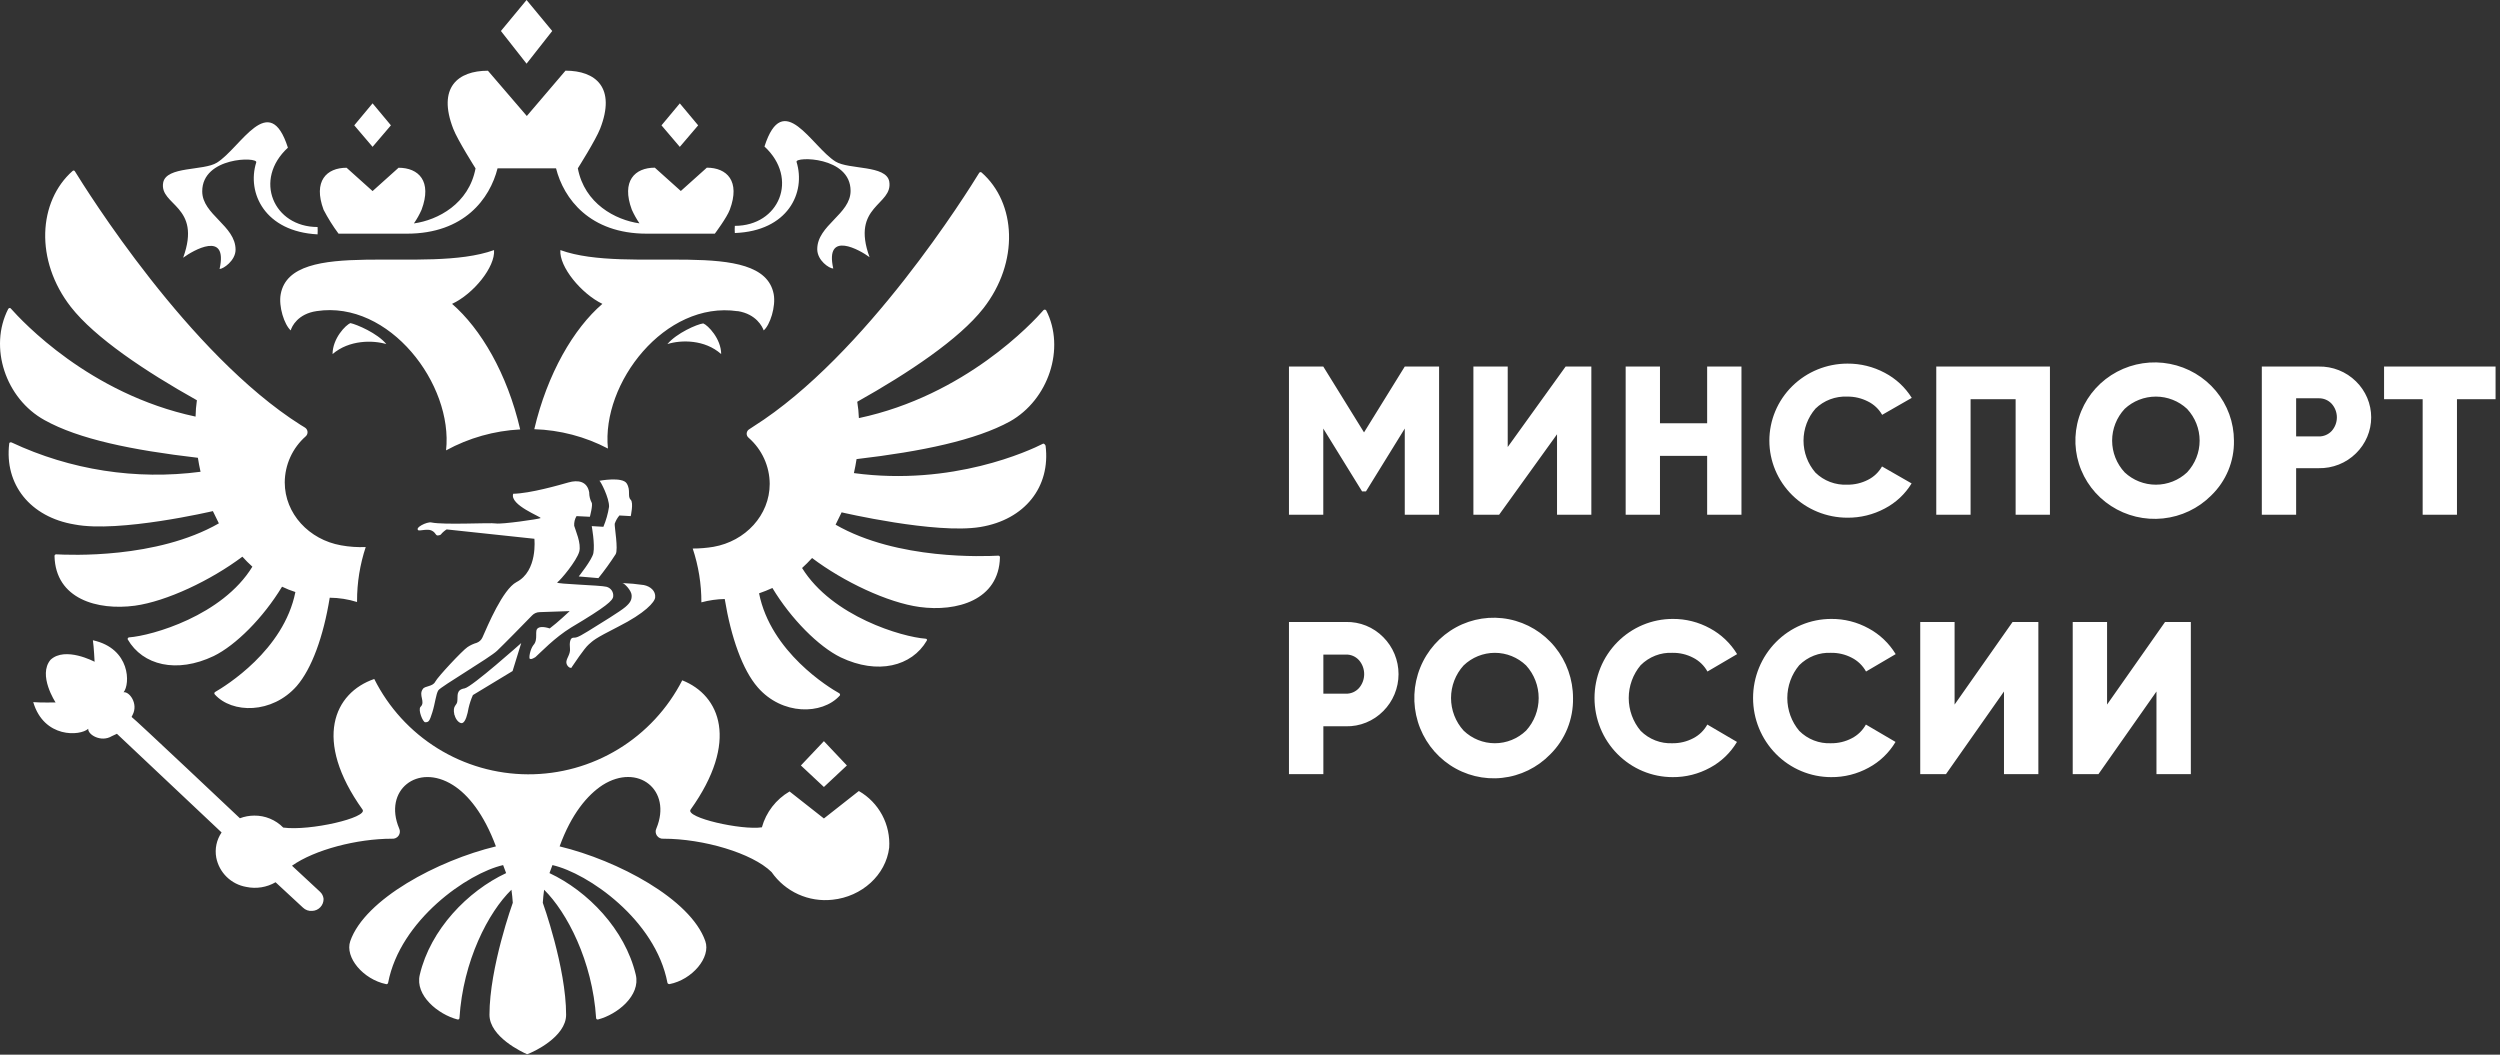
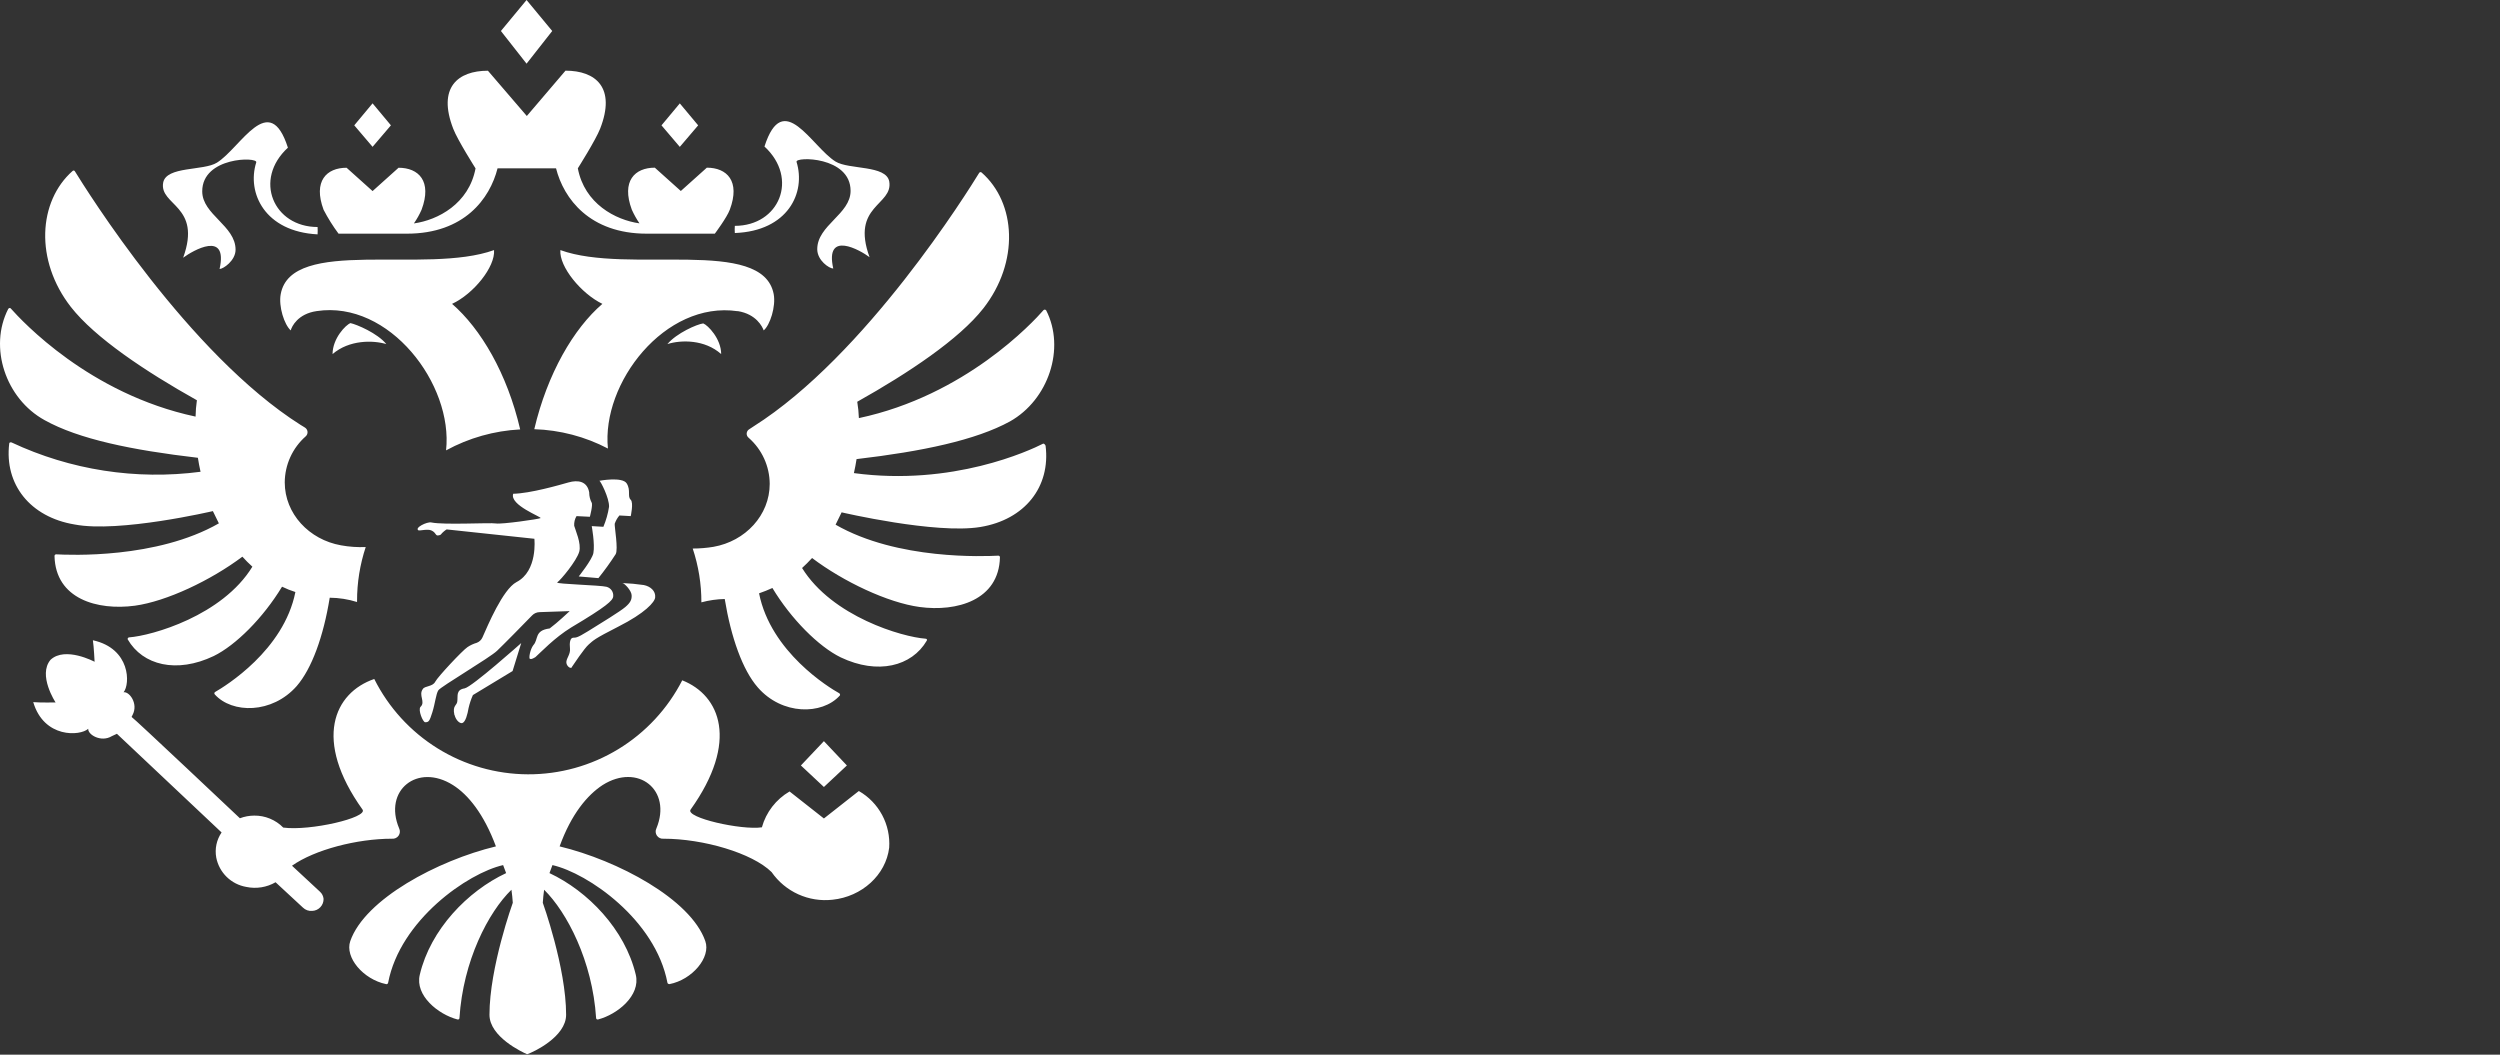
<svg xmlns="http://www.w3.org/2000/svg" width="128" height="54" viewBox="0 0 128 54" fill="none">
  <rect x="0" y="0" width="128" height="54" fill="#333333" stroke="none" />
-   <path d="M73.681 18.767V26.353H71.924V21.942L69.937 25.161H69.739L67.752 21.942V26.353H65.995V18.767H67.752L69.838 22.139L71.924 18.767H73.681ZM79.72 26.353V22.235L76.756 26.353H75.438V18.767H77.195V22.887L80.16 18.767H81.477V26.353H79.72ZM87.406 18.767H89.163V26.353H87.406V23.34H84.991V26.353H83.234V18.767H84.991V21.671H87.406V18.767ZM94.588 26.506C93.528 26.506 92.511 26.091 91.761 25.351C91.012 24.611 90.591 23.608 90.591 22.562C90.591 21.516 91.012 20.512 91.761 19.773C92.511 19.033 93.528 18.617 94.588 18.617C95.254 18.612 95.912 18.774 96.498 19.087C97.067 19.385 97.545 19.829 97.882 20.371L96.366 21.24C96.198 20.943 95.943 20.703 95.634 20.552C95.309 20.386 94.947 20.301 94.58 20.306C94.28 20.292 93.98 20.34 93.7 20.446C93.419 20.553 93.164 20.715 92.95 20.924C92.556 21.381 92.34 21.961 92.34 22.561C92.34 23.161 92.556 23.741 92.95 24.198C93.163 24.407 93.419 24.57 93.699 24.676C93.98 24.782 94.28 24.83 94.58 24.816C94.949 24.82 95.313 24.735 95.64 24.567C95.944 24.415 96.194 24.176 96.359 23.882L97.874 24.751C97.543 25.294 97.069 25.738 96.502 26.035C95.912 26.35 95.251 26.513 94.58 26.506M104.957 18.767V26.353H103.2V20.438H100.894V26.353H99.137V18.767H104.957ZM113.214 25.369C112.554 26.031 111.683 26.446 110.747 26.544C109.812 26.642 108.871 26.417 108.086 25.906C107.3 25.396 106.719 24.632 106.441 23.745C106.163 22.858 106.206 21.903 106.562 21.044C106.918 20.185 107.565 19.474 108.393 19.034C109.221 18.594 110.178 18.451 111.101 18.63C112.024 18.809 112.855 19.299 113.453 20.015C114.051 20.732 114.377 21.632 114.378 22.56C114.388 23.082 114.29 23.6 114.09 24.083C113.89 24.566 113.592 25.004 113.214 25.369ZM108.783 24.186C109.214 24.59 109.786 24.816 110.381 24.816C110.976 24.816 111.548 24.59 111.978 24.186C112.392 23.742 112.621 23.162 112.621 22.56C112.621 21.958 112.392 21.378 111.978 20.934C111.547 20.531 110.975 20.306 110.381 20.306C109.786 20.306 109.215 20.531 108.783 20.934C108.37 21.378 108.141 21.958 108.141 22.56C108.141 23.162 108.37 23.742 108.783 24.186ZM118.715 18.767C119.069 18.76 119.42 18.823 119.749 18.954C120.077 19.084 120.375 19.279 120.625 19.526C120.872 19.767 121.068 20.054 121.202 20.37C121.336 20.686 121.405 21.026 121.405 21.369C121.405 21.712 121.336 22.051 121.202 22.367C121.068 22.684 120.872 22.971 120.625 23.212C120.375 23.459 120.077 23.654 119.749 23.784C119.42 23.914 119.069 23.978 118.715 23.971H117.562V26.353H115.805V18.767H118.715ZM118.715 22.345C118.84 22.349 118.965 22.325 119.081 22.276C119.196 22.228 119.3 22.155 119.385 22.063C119.554 21.871 119.648 21.625 119.648 21.37C119.648 21.115 119.554 20.868 119.385 20.676C119.3 20.584 119.197 20.511 119.081 20.462C118.966 20.413 118.841 20.389 118.715 20.392H117.562V22.345H118.715ZM127.773 18.767V20.438H125.797V26.353H124.04V20.438H122.064V18.767H127.773Z" fill="white" />
-   <path d="M68.911 31.845C69.265 31.837 69.618 31.902 69.946 32.035C70.275 32.169 70.574 32.369 70.824 32.623C71.072 32.871 71.268 33.165 71.402 33.49C71.536 33.815 71.605 34.163 71.605 34.515C71.605 34.867 71.536 35.215 71.402 35.54C71.268 35.865 71.072 36.159 70.824 36.407C70.574 36.661 70.275 36.861 69.946 36.995C69.618 37.129 69.265 37.194 68.911 37.186H67.756V39.634H65.995V31.845H68.911ZM68.911 35.517C69.037 35.52 69.162 35.496 69.278 35.446C69.393 35.396 69.497 35.322 69.582 35.227C69.752 35.03 69.846 34.777 69.846 34.515C69.846 34.253 69.752 34 69.582 33.803C69.497 33.709 69.393 33.634 69.278 33.584C69.162 33.534 69.037 33.51 68.911 33.514H67.756V35.517H68.911ZM79.374 38.621C78.713 39.3 77.841 39.727 76.904 39.827C75.968 39.928 75.027 39.696 74.24 39.172C73.454 38.648 72.872 37.863 72.594 36.953C72.316 36.043 72.359 35.063 72.716 34.181C73.072 33.3 73.721 32.571 74.549 32.119C75.378 31.667 76.337 31.521 77.26 31.705C78.184 31.889 79.016 32.391 79.614 33.127C80.212 33.863 80.539 34.786 80.539 35.739C80.549 36.275 80.451 36.806 80.251 37.302C80.05 37.798 79.752 38.246 79.374 38.621ZM74.937 37.408C75.369 37.823 75.941 38.054 76.537 38.054C77.132 38.054 77.704 37.823 78.136 37.408C78.55 36.953 78.78 36.357 78.78 35.739C78.78 35.121 78.55 34.525 78.136 34.07C77.704 33.656 77.132 33.425 76.537 33.425C75.941 33.425 75.369 33.656 74.937 34.07C74.523 34.525 74.293 35.121 74.293 35.739C74.293 36.357 74.523 36.953 74.937 37.408ZM85.641 39.789C85.115 39.789 84.595 39.685 84.109 39.481C83.624 39.278 83.183 38.979 82.811 38.603C82.439 38.227 82.144 37.781 81.943 37.289C81.742 36.798 81.639 36.271 81.639 35.739C81.639 35.207 81.742 34.681 81.943 34.189C82.144 33.698 82.439 33.251 82.811 32.875C83.183 32.499 83.624 32.201 84.109 31.997C84.595 31.794 85.115 31.689 85.641 31.689C86.309 31.683 86.968 31.85 87.555 32.173C88.124 32.48 88.603 32.935 88.94 33.491L87.422 34.382C87.253 34.078 86.998 33.831 86.689 33.675C86.363 33.505 86.001 33.419 85.634 33.425C85.333 33.41 85.033 33.459 84.752 33.568C84.471 33.678 84.215 33.845 84.001 34.059C83.607 34.528 83.391 35.124 83.391 35.739C83.391 36.355 83.607 36.95 84.001 37.419C84.215 37.634 84.471 37.801 84.752 37.91C85.033 38.019 85.333 38.068 85.634 38.054C86.003 38.058 86.368 37.97 86.695 37.798C86.999 37.642 87.249 37.398 87.415 37.097L88.933 37.987C88.601 38.544 88.126 39 87.558 39.305C86.968 39.629 86.305 39.796 85.634 39.789M93.76 39.789C92.698 39.789 91.68 39.363 90.93 38.603C90.179 37.843 89.757 36.813 89.757 35.739C89.757 34.665 90.179 33.635 90.93 32.875C91.68 32.115 92.698 31.689 93.76 31.689C94.428 31.683 95.086 31.85 95.673 32.173C96.243 32.48 96.721 32.935 97.059 33.491L95.541 34.382C95.372 34.078 95.117 33.831 94.808 33.675C94.482 33.505 94.119 33.419 93.752 33.425C93.452 33.41 93.151 33.459 92.87 33.568C92.589 33.678 92.334 33.845 92.12 34.059C91.726 34.528 91.51 35.124 91.51 35.739C91.51 36.355 91.726 36.95 92.12 37.419C92.334 37.634 92.589 37.801 92.87 37.91C93.151 38.019 93.452 38.068 93.752 38.054C94.122 38.058 94.486 37.97 94.814 37.798C95.117 37.642 95.368 37.398 95.534 37.097L97.051 37.987C96.72 38.544 96.245 39 95.677 39.305C95.086 39.629 94.424 39.796 93.752 39.789M102.604 39.634V35.405L99.635 39.634H98.316V31.845H100.075V36.073L103.044 31.845H104.364V39.634H102.604ZM110.411 39.634V35.405L107.442 39.634H106.123V31.845H107.882V36.073L110.851 31.845H112.171V39.634H110.411Z" fill="white" />
-   <path d="M23.275 36.611C23.343 36.885 23.546 37.054 23.668 37.021C23.838 36.969 23.939 36.56 23.991 36.253C24.043 36.025 24.117 35.801 24.213 35.587L26.244 34.358L26.687 32.924C26.687 32.924 24.161 35.177 23.787 35.245C23.343 35.313 23.445 35.638 23.42 35.844C23.42 36.167 23.148 36.064 23.267 36.611M22.84 23.058C24.008 22.421 25.305 22.055 26.633 21.986C25.967 19.117 24.614 16.831 23.146 15.558C24.247 15.046 25.363 13.663 25.295 12.804C21.808 14.067 14.918 12.104 14.373 15.057C14.254 15.689 14.557 16.627 14.886 16.917C14.937 16.713 15.253 16.065 16.216 15.928C19.936 15.364 23.214 19.683 22.838 23.062M30.893 26.972L30.297 26.937C30.297 26.937 30.467 27.855 30.381 28.32C30.313 28.662 29.631 29.514 29.631 29.514L30.638 29.6C30.955 29.206 31.251 28.796 31.524 28.371C31.662 28.114 31.457 26.972 31.473 26.818C31.525 26.662 31.607 26.517 31.714 26.392L32.294 26.425C32.294 26.425 32.446 25.741 32.294 25.589C32.11 25.418 32.31 25.11 32.088 24.752C31.866 24.393 30.689 24.616 30.689 24.616C30.741 24.616 31.201 25.503 31.183 25.947C31.129 26.299 31.031 26.643 30.893 26.972ZM34.171 17.617C34.87 17.395 36.082 17.378 36.924 18.129C36.924 17.345 36.241 16.646 36.006 16.559C35.698 16.594 34.641 17.055 34.171 17.617ZM27.138 33.73C27.208 33.782 27.378 33.662 27.412 33.646C27.701 33.389 28.384 32.656 29.247 32.125C31.055 31.051 31.38 30.744 31.396 30.538C31.408 30.429 31.381 30.318 31.318 30.227C31.255 30.137 31.162 30.072 31.055 30.044C30.732 29.958 28.461 29.907 28.529 29.822C28.735 29.668 29.518 28.72 29.656 28.252C29.776 27.824 29.451 27.124 29.399 26.921C29.387 26.747 29.428 26.573 29.518 26.425L30.201 26.459C30.201 26.459 30.372 25.828 30.288 25.725C30.212 25.577 30.172 25.414 30.168 25.247V25.213C30.065 24.632 29.588 24.564 29.109 24.7C28.63 24.836 27.147 25.264 26.277 25.281C26.072 25.861 27.762 26.476 27.676 26.527C27.59 26.579 25.679 26.853 25.389 26.801C25.099 26.75 22.744 26.886 22.085 26.75C21.863 26.698 21.181 27.04 21.438 27.159C21.489 27.176 21.915 27.073 22.085 27.159C22.324 27.262 22.291 27.433 22.427 27.415C22.563 27.396 22.564 27.381 22.632 27.295C22.695 27.232 22.763 27.175 22.836 27.124C22.843 27.118 22.851 27.113 22.86 27.111C22.869 27.108 22.878 27.107 22.887 27.108L27.36 27.585C27.36 27.585 27.544 29.238 26.442 29.804C25.741 30.18 24.974 32.024 24.701 32.637C24.673 32.7 24.633 32.757 24.583 32.803C24.534 32.85 24.475 32.887 24.411 32.911C24.241 32.96 24.08 33.035 23.934 33.133C23.677 33.304 22.414 34.652 22.282 34.907C22.15 35.163 21.751 35.113 21.651 35.275C21.41 35.598 21.803 35.939 21.529 36.193C21.393 36.347 21.651 36.979 21.77 36.979C21.953 36.979 21.992 36.927 22.137 36.466C22.282 36.005 22.32 35.528 22.445 35.341C22.57 35.153 25.09 33.668 25.448 33.321C25.738 33.047 26.83 31.938 27.241 31.512C27.291 31.459 27.352 31.416 27.419 31.387C27.486 31.358 27.559 31.342 27.632 31.341L29.168 31.289C29.168 31.289 28.537 31.886 28.144 32.176C27.837 32.075 27.632 32.092 27.547 32.16C27.342 32.279 27.582 32.74 27.309 33.03C27.138 33.253 27.07 33.695 27.125 33.73M37.77 15.928C38.726 16.082 39.033 16.73 39.101 16.917C39.426 16.646 39.732 15.689 39.613 15.057C39.049 12.104 32.156 14.067 28.691 12.804C28.623 13.658 29.766 15.04 30.842 15.558C29.373 16.82 28.025 19.125 27.355 21.975C28.67 22.016 29.96 22.355 31.126 22.965C30.785 19.621 34.044 15.388 37.765 15.933M40.785 8.286C40.699 8.014 43.55 7.996 43.55 9.772C43.55 10.967 41.843 11.529 41.843 12.758C41.843 13.338 42.458 13.749 42.663 13.749C42.219 11.768 44.045 12.809 44.522 13.169C43.55 10.506 45.735 10.523 45.53 9.294C45.376 8.44 43.465 8.696 42.777 8.27C41.547 7.502 40.097 4.514 39.141 7.502C40.916 9.14 39.892 11.564 37.623 11.564C37.614 11.686 37.614 11.809 37.623 11.931C40.336 11.83 41.276 9.867 40.78 8.279M35.746 6.418L34.806 5.293L33.868 6.418L34.806 7.52L35.746 6.418ZM17.027 18.129C17.881 17.395 19.092 17.413 19.78 17.617C19.32 17.055 18.262 16.611 17.945 16.543C17.706 16.627 17.027 17.327 17.027 18.129ZM43.361 39.192L42.184 37.947L41.006 39.192L42.184 40.294L43.361 39.192ZM43.942 40.523L42.184 41.906L40.426 40.523C39.732 40.926 39.223 41.586 39.009 42.359C37.952 42.514 35.083 41.864 35.357 41.454C37.849 37.965 36.876 35.6 34.931 34.832C34.186 36.287 33.053 37.507 31.658 38.356C30.262 39.206 28.659 39.652 27.026 39.645C25.392 39.638 23.792 39.178 22.404 38.316C21.016 37.455 19.894 36.225 19.162 34.764C17.114 35.464 16.003 37.871 18.564 41.454C18.837 41.864 15.884 42.556 14.502 42.372C14.309 42.175 14.077 42.019 13.822 41.914C13.567 41.808 13.293 41.756 13.017 41.759C12.766 41.76 12.518 41.806 12.283 41.895C12.283 41.895 6.839 36.753 6.737 36.707L6.788 36.604C7.095 36.024 6.617 35.392 6.327 35.444C6.669 35.034 6.694 33.207 4.756 32.781C4.808 33.139 4.843 33.883 4.843 33.883C4.843 33.883 3.341 33.08 2.589 33.78C1.924 34.566 2.846 35.965 2.846 35.965C2.846 35.965 2.077 35.981 1.702 35.949C2.253 37.809 4.109 37.689 4.518 37.313C4.485 37.603 5.167 38.031 5.729 37.689L5.986 37.57L11.345 42.622C11.088 42.998 10.99 43.46 11.072 43.908C11.145 44.284 11.332 44.63 11.606 44.898C11.88 45.166 12.23 45.345 12.608 45.41C13.121 45.519 13.655 45.434 14.109 45.171L15.509 46.468C15.572 46.529 15.647 46.577 15.729 46.606C15.812 46.636 15.899 46.647 15.987 46.638C16.145 46.632 16.294 46.564 16.402 46.449C16.511 46.334 16.57 46.181 16.567 46.023C16.554 45.882 16.488 45.751 16.383 45.656L14.95 44.325C16.11 43.505 18.277 42.942 20.069 42.942C20.134 42.949 20.2 42.938 20.26 42.91C20.32 42.883 20.371 42.84 20.408 42.786C20.446 42.732 20.468 42.669 20.473 42.603C20.478 42.537 20.465 42.472 20.436 42.413C19.615 40.468 21.373 39.05 23.189 40.194C23.974 40.688 24.776 41.68 25.391 43.335C22.421 44.051 18.685 46.032 17.934 48.183C17.644 49.019 18.598 50.144 19.769 50.387C19.821 50.403 19.856 50.368 19.872 50.317C20.487 47.109 23.95 44.703 25.76 44.293C25.844 44.532 25.828 44.462 25.914 44.703C23.95 45.621 22.04 47.586 21.493 49.907C21.238 50.967 22.432 51.938 23.422 52.196C23.433 52.2 23.445 52.201 23.457 52.199C23.469 52.198 23.48 52.194 23.49 52.187C23.5 52.181 23.508 52.172 23.514 52.161C23.52 52.151 23.524 52.139 23.524 52.128C23.708 49.189 25.009 46.699 26.186 45.555C26.221 45.777 26.237 45.999 26.255 46.222C26.255 46.222 25.061 49.527 25.061 51.957C25.061 53.083 26.733 53.868 26.988 53.977C27.296 53.876 28.985 53.09 28.985 51.957C28.985 49.533 27.791 46.222 27.791 46.222C27.808 45.999 27.825 45.777 27.859 45.555C29.019 46.699 30.333 49.191 30.521 52.128C30.521 52.139 30.525 52.151 30.531 52.161C30.537 52.172 30.545 52.181 30.555 52.187C30.565 52.194 30.576 52.198 30.588 52.199C30.6 52.201 30.612 52.2 30.623 52.196C31.613 51.938 32.807 50.967 32.552 49.907C32.002 47.586 30.095 45.623 28.133 44.703C28.217 44.462 28.201 44.532 28.285 44.293C30.095 44.703 33.56 47.092 34.173 50.317C34.173 50.352 34.224 50.387 34.276 50.387C35.436 50.164 36.408 49.02 36.111 48.183C35.36 46.032 31.622 44.051 28.652 43.335C29.251 41.682 30.069 40.707 30.855 40.194C32.664 39.05 34.421 40.45 33.608 42.413C33.578 42.472 33.565 42.537 33.57 42.603C33.575 42.669 33.597 42.732 33.635 42.786C33.672 42.84 33.724 42.883 33.783 42.91C33.843 42.938 33.909 42.949 33.975 42.942C36.006 42.942 38.515 43.676 39.505 44.65C39.849 45.145 40.32 45.538 40.87 45.788C41.419 46.037 42.025 46.133 42.624 46.066C44.126 45.911 45.355 44.802 45.526 43.403C45.565 42.822 45.44 42.242 45.166 41.729C44.891 41.216 44.478 40.79 43.974 40.501M10.897 26.164C11 26.386 11.103 26.59 11.206 26.796C8.014 28.621 3.543 28.417 2.877 28.382C2.866 28.382 2.854 28.384 2.843 28.388C2.833 28.392 2.823 28.398 2.815 28.406C2.807 28.415 2.8 28.424 2.796 28.435C2.792 28.446 2.79 28.457 2.791 28.469C2.842 30.672 4.993 31.267 6.904 31.012C8.526 30.79 10.796 29.714 12.41 28.502C12.571 28.681 12.742 28.853 12.922 29.014C11.386 31.523 7.783 32.547 6.606 32.634C6.595 32.635 6.584 32.639 6.574 32.645C6.564 32.65 6.555 32.659 6.549 32.668C6.542 32.678 6.538 32.689 6.536 32.7C6.534 32.712 6.535 32.724 6.538 32.735C7.306 34.066 9.047 34.494 10.943 33.589C12.07 33.038 13.469 31.642 14.441 30.039C14.662 30.147 14.89 30.238 15.124 30.312C14.528 33.298 11.54 35.126 11.011 35.432C11.002 35.439 10.993 35.447 10.987 35.456C10.981 35.466 10.977 35.477 10.975 35.488C10.974 35.5 10.975 35.511 10.978 35.522C10.981 35.533 10.987 35.543 10.995 35.552C11.881 36.542 13.931 36.558 15.192 35.126C15.961 34.237 16.558 32.599 16.882 30.603C17.357 30.607 17.828 30.681 18.281 30.823V30.771C18.28 29.832 18.43 28.899 18.725 28.008C18.302 28.026 17.879 27.997 17.462 27.921C15.823 27.631 14.579 26.3 14.579 24.697C14.582 24.25 14.679 23.809 14.864 23.403C15.049 22.997 15.318 22.635 15.653 22.34C15.685 22.312 15.71 22.276 15.726 22.236C15.742 22.196 15.749 22.153 15.746 22.11C15.742 22.067 15.729 22.025 15.707 21.988C15.686 21.951 15.656 21.92 15.62 21.896C15.533 21.846 15.466 21.795 15.398 21.76C9.646 18.124 4.406 9.693 3.835 8.771C3.83 8.76 3.822 8.751 3.812 8.744C3.803 8.738 3.791 8.733 3.78 8.731C3.768 8.73 3.756 8.731 3.745 8.735C3.734 8.739 3.724 8.746 3.716 8.754C1.958 10.308 1.768 13.329 3.63 15.718C4.859 17.288 7.436 19.013 10.081 20.493C10.041 20.77 10.018 21.05 10.013 21.33C4.567 20.17 1.121 16.431 0.557 15.799C0.524 15.749 0.454 15.766 0.421 15.817C-0.586 17.78 0.284 20.409 2.281 21.51C4.022 22.482 6.753 23.046 10.132 23.439C10.167 23.677 10.216 23.916 10.268 24.155C6.965 24.588 3.608 24.067 0.592 22.653C0.541 22.636 0.473 22.653 0.473 22.704C0.216 24.803 1.548 26.476 3.817 26.853C6.087 27.295 10.899 26.169 10.899 26.169M53.396 22.721C52.73 23.062 48.771 24.906 43.72 24.223C43.772 23.984 43.821 23.745 43.856 23.506C47.218 23.113 49.966 22.533 51.708 21.578C53.686 20.467 54.556 17.839 53.567 15.895C53.56 15.883 53.55 15.874 53.539 15.867C53.528 15.86 53.516 15.856 53.503 15.854C53.49 15.852 53.477 15.853 53.465 15.857C53.452 15.861 53.441 15.867 53.431 15.876C52.88 16.508 49.421 20.247 43.975 21.407C43.965 21.127 43.937 20.847 43.891 20.57C46.536 19.086 49.112 17.362 50.342 15.795C52.201 13.423 52.031 10.385 50.256 8.831C50.247 8.824 50.237 8.819 50.226 8.815C50.215 8.812 50.204 8.811 50.193 8.813C50.181 8.815 50.17 8.819 50.161 8.825C50.151 8.831 50.143 8.839 50.136 8.848C49.573 9.766 44.333 18.201 38.574 21.837C38.523 21.872 38.436 21.922 38.368 21.973C38.329 21.994 38.296 22.025 38.272 22.062C38.248 22.099 38.234 22.142 38.23 22.186C38.227 22.23 38.235 22.275 38.253 22.315C38.272 22.356 38.3 22.391 38.335 22.418C38.67 22.712 38.939 23.074 39.124 23.48C39.309 23.887 39.407 24.327 39.409 24.774C39.409 26.377 38.165 27.712 36.526 27.998C36.176 28.056 35.822 28.085 35.467 28.085C35.763 28.973 35.913 29.903 35.911 30.84C36.301 30.735 36.702 30.677 37.106 30.669C37.431 32.648 38.023 34.305 38.796 35.192C40.04 36.626 42.089 36.61 42.993 35.618C43.028 35.585 43.01 35.533 42.977 35.499C42.448 35.208 39.461 33.383 38.864 30.378C39.103 30.294 39.325 30.208 39.547 30.105C40.503 31.693 41.918 33.109 43.045 33.657C44.939 34.56 46.681 34.117 47.45 32.803C47.484 32.751 47.45 32.7 47.382 32.7C46.203 32.615 42.61 31.574 41.066 29.082C41.236 28.928 41.407 28.757 41.578 28.57C43.182 29.782 45.453 30.856 47.084 31.078C48.978 31.335 51.146 30.737 51.197 28.535C51.198 28.523 51.196 28.512 51.192 28.501C51.188 28.491 51.181 28.481 51.173 28.473C51.165 28.465 51.155 28.459 51.145 28.455C51.134 28.451 51.122 28.45 51.111 28.45C50.428 28.483 45.958 28.689 42.782 26.864C42.885 26.658 42.988 26.436 43.091 26.232C43.091 26.232 47.903 27.358 50.19 26.983C52.477 26.608 53.796 24.924 53.534 22.82C53.499 22.735 53.431 22.7 53.396 22.717M28.274 1.587L26.96 0L25.646 1.587L26.96 3.26L28.274 1.587ZM20.015 6.417L19.076 5.291L18.138 6.417L19.076 7.518L20.015 6.417ZM17.336 11.964H20.834C23.77 11.964 25.082 10.172 25.475 8.618H28.469C28.861 10.172 30.194 11.964 33.112 11.964H36.599C36.599 11.964 37.214 11.145 37.366 10.736C37.917 9.267 37.214 8.585 36.19 8.585L34.858 9.779L33.527 8.585C32.503 8.585 31.803 9.267 32.349 10.736C32.459 10.98 32.59 11.214 32.741 11.436C31.514 11.265 29.926 10.427 29.585 8.618C29.585 8.618 30.502 7.168 30.728 6.587C31.547 4.488 30.506 3.618 28.953 3.618L26.973 5.939L24.982 3.621C23.445 3.621 22.387 4.475 23.205 6.591C23.427 7.171 24.348 8.622 24.348 8.622C24.007 10.431 22.421 11.268 21.192 11.439C21.344 11.219 21.476 10.985 21.584 10.74C22.135 9.27 21.43 8.589 20.406 8.589L19.076 9.783L17.745 8.589C16.721 8.589 16.022 9.27 16.567 10.74C16.79 11.169 17.047 11.58 17.336 11.968M9.381 13.193C9.877 12.826 11.687 11.777 11.242 13.773C11.426 13.773 12.061 13.347 12.061 12.784C12.061 11.555 10.354 10.991 10.354 9.797C10.354 8.022 13.204 8.022 13.12 8.312C12.624 9.882 13.564 11.862 16.26 11.999C16.268 11.874 16.268 11.748 16.26 11.623C14.006 11.623 12.957 9.199 14.741 7.561C13.784 4.575 12.334 7.561 11.107 8.328C10.424 8.756 8.511 8.499 8.354 9.353C8.15 10.53 10.35 10.514 9.378 13.193M29.278 34.152C29.363 34.033 29.909 33.197 30.148 32.992C30.387 32.786 30.405 32.72 31.649 32.088C33.033 31.389 33.527 30.825 33.545 30.586C33.578 30.261 33.305 30.022 32.963 29.954C32.598 29.901 32.231 29.867 31.862 29.852C31.965 29.852 32.323 30.228 32.339 30.467C32.356 30.705 32.272 30.86 32.016 31.08C31.761 31.3 30.754 31.918 30.12 32.31C29.487 32.703 29.489 32.634 29.337 32.652C29.184 32.67 29.153 32.924 29.183 33.203C29.212 33.482 29.029 33.664 28.999 33.868C28.97 34.072 29.203 34.279 29.289 34.158" fill="white" />
+   <path d="M23.275 36.611C23.343 36.885 23.546 37.054 23.668 37.021C23.838 36.969 23.939 36.56 23.991 36.253C24.043 36.025 24.117 35.801 24.213 35.587L26.244 34.358L26.687 32.924C26.687 32.924 24.161 35.177 23.787 35.245C23.343 35.313 23.445 35.638 23.42 35.844C23.42 36.167 23.148 36.064 23.267 36.611M22.84 23.058C24.008 22.421 25.305 22.055 26.633 21.986C25.967 19.117 24.614 16.831 23.146 15.558C24.247 15.046 25.363 13.663 25.295 12.804C21.808 14.067 14.918 12.104 14.373 15.057C14.254 15.689 14.557 16.627 14.886 16.917C14.937 16.713 15.253 16.065 16.216 15.928C19.936 15.364 23.214 19.683 22.838 23.062M30.893 26.972L30.297 26.937C30.297 26.937 30.467 27.855 30.381 28.32C30.313 28.662 29.631 29.514 29.631 29.514L30.638 29.6C30.955 29.206 31.251 28.796 31.524 28.371C31.662 28.114 31.457 26.972 31.473 26.818C31.525 26.662 31.607 26.517 31.714 26.392L32.294 26.425C32.294 26.425 32.446 25.741 32.294 25.589C32.11 25.418 32.31 25.11 32.088 24.752C31.866 24.393 30.689 24.616 30.689 24.616C30.741 24.616 31.201 25.503 31.183 25.947C31.129 26.299 31.031 26.643 30.893 26.972ZM34.171 17.617C34.87 17.395 36.082 17.378 36.924 18.129C36.924 17.345 36.241 16.646 36.006 16.559C35.698 16.594 34.641 17.055 34.171 17.617ZM27.138 33.73C27.208 33.782 27.378 33.662 27.412 33.646C27.701 33.389 28.384 32.656 29.247 32.125C31.055 31.051 31.38 30.744 31.396 30.538C31.408 30.429 31.381 30.318 31.318 30.227C31.255 30.137 31.162 30.072 31.055 30.044C30.732 29.958 28.461 29.907 28.529 29.822C28.735 29.668 29.518 28.72 29.656 28.252C29.776 27.824 29.451 27.124 29.399 26.921C29.387 26.747 29.428 26.573 29.518 26.425L30.201 26.459C30.201 26.459 30.372 25.828 30.288 25.725C30.212 25.577 30.172 25.414 30.168 25.247V25.213C30.065 24.632 29.588 24.564 29.109 24.7C28.63 24.836 27.147 25.264 26.277 25.281C26.072 25.861 27.762 26.476 27.676 26.527C27.59 26.579 25.679 26.853 25.389 26.801C25.099 26.75 22.744 26.886 22.085 26.75C21.863 26.698 21.181 27.04 21.438 27.159C21.489 27.176 21.915 27.073 22.085 27.159C22.324 27.262 22.291 27.433 22.427 27.415C22.563 27.396 22.564 27.381 22.632 27.295C22.695 27.232 22.763 27.175 22.836 27.124C22.843 27.118 22.851 27.113 22.86 27.111C22.869 27.108 22.878 27.107 22.887 27.108L27.36 27.585C27.36 27.585 27.544 29.238 26.442 29.804C25.741 30.18 24.974 32.024 24.701 32.637C24.673 32.7 24.633 32.757 24.583 32.803C24.534 32.85 24.475 32.887 24.411 32.911C24.241 32.96 24.08 33.035 23.934 33.133C23.677 33.304 22.414 34.652 22.282 34.907C22.15 35.163 21.751 35.113 21.651 35.275C21.41 35.598 21.803 35.939 21.529 36.193C21.393 36.347 21.651 36.979 21.77 36.979C21.953 36.979 21.992 36.927 22.137 36.466C22.282 36.005 22.32 35.528 22.445 35.341C22.57 35.153 25.09 33.668 25.448 33.321C25.738 33.047 26.83 31.938 27.241 31.512C27.291 31.459 27.352 31.416 27.419 31.387C27.486 31.358 27.559 31.342 27.632 31.341L29.168 31.289C29.168 31.289 28.537 31.886 28.144 32.176C27.342 32.279 27.582 32.74 27.309 33.03C27.138 33.253 27.07 33.695 27.125 33.73M37.77 15.928C38.726 16.082 39.033 16.73 39.101 16.917C39.426 16.646 39.732 15.689 39.613 15.057C39.049 12.104 32.156 14.067 28.691 12.804C28.623 13.658 29.766 15.04 30.842 15.558C29.373 16.82 28.025 19.125 27.355 21.975C28.67 22.016 29.96 22.355 31.126 22.965C30.785 19.621 34.044 15.388 37.765 15.933M40.785 8.286C40.699 8.014 43.55 7.996 43.55 9.772C43.55 10.967 41.843 11.529 41.843 12.758C41.843 13.338 42.458 13.749 42.663 13.749C42.219 11.768 44.045 12.809 44.522 13.169C43.55 10.506 45.735 10.523 45.53 9.294C45.376 8.44 43.465 8.696 42.777 8.27C41.547 7.502 40.097 4.514 39.141 7.502C40.916 9.14 39.892 11.564 37.623 11.564C37.614 11.686 37.614 11.809 37.623 11.931C40.336 11.83 41.276 9.867 40.78 8.279M35.746 6.418L34.806 5.293L33.868 6.418L34.806 7.52L35.746 6.418ZM17.027 18.129C17.881 17.395 19.092 17.413 19.78 17.617C19.32 17.055 18.262 16.611 17.945 16.543C17.706 16.627 17.027 17.327 17.027 18.129ZM43.361 39.192L42.184 37.947L41.006 39.192L42.184 40.294L43.361 39.192ZM43.942 40.523L42.184 41.906L40.426 40.523C39.732 40.926 39.223 41.586 39.009 42.359C37.952 42.514 35.083 41.864 35.357 41.454C37.849 37.965 36.876 35.6 34.931 34.832C34.186 36.287 33.053 37.507 31.658 38.356C30.262 39.206 28.659 39.652 27.026 39.645C25.392 39.638 23.792 39.178 22.404 38.316C21.016 37.455 19.894 36.225 19.162 34.764C17.114 35.464 16.003 37.871 18.564 41.454C18.837 41.864 15.884 42.556 14.502 42.372C14.309 42.175 14.077 42.019 13.822 41.914C13.567 41.808 13.293 41.756 13.017 41.759C12.766 41.76 12.518 41.806 12.283 41.895C12.283 41.895 6.839 36.753 6.737 36.707L6.788 36.604C7.095 36.024 6.617 35.392 6.327 35.444C6.669 35.034 6.694 33.207 4.756 32.781C4.808 33.139 4.843 33.883 4.843 33.883C4.843 33.883 3.341 33.08 2.589 33.78C1.924 34.566 2.846 35.965 2.846 35.965C2.846 35.965 2.077 35.981 1.702 35.949C2.253 37.809 4.109 37.689 4.518 37.313C4.485 37.603 5.167 38.031 5.729 37.689L5.986 37.57L11.345 42.622C11.088 42.998 10.99 43.46 11.072 43.908C11.145 44.284 11.332 44.63 11.606 44.898C11.88 45.166 12.23 45.345 12.608 45.41C13.121 45.519 13.655 45.434 14.109 45.171L15.509 46.468C15.572 46.529 15.647 46.577 15.729 46.606C15.812 46.636 15.899 46.647 15.987 46.638C16.145 46.632 16.294 46.564 16.402 46.449C16.511 46.334 16.57 46.181 16.567 46.023C16.554 45.882 16.488 45.751 16.383 45.656L14.95 44.325C16.11 43.505 18.277 42.942 20.069 42.942C20.134 42.949 20.2 42.938 20.26 42.91C20.32 42.883 20.371 42.84 20.408 42.786C20.446 42.732 20.468 42.669 20.473 42.603C20.478 42.537 20.465 42.472 20.436 42.413C19.615 40.468 21.373 39.05 23.189 40.194C23.974 40.688 24.776 41.68 25.391 43.335C22.421 44.051 18.685 46.032 17.934 48.183C17.644 49.019 18.598 50.144 19.769 50.387C19.821 50.403 19.856 50.368 19.872 50.317C20.487 47.109 23.95 44.703 25.76 44.293C25.844 44.532 25.828 44.462 25.914 44.703C23.95 45.621 22.04 47.586 21.493 49.907C21.238 50.967 22.432 51.938 23.422 52.196C23.433 52.2 23.445 52.201 23.457 52.199C23.469 52.198 23.48 52.194 23.49 52.187C23.5 52.181 23.508 52.172 23.514 52.161C23.52 52.151 23.524 52.139 23.524 52.128C23.708 49.189 25.009 46.699 26.186 45.555C26.221 45.777 26.237 45.999 26.255 46.222C26.255 46.222 25.061 49.527 25.061 51.957C25.061 53.083 26.733 53.868 26.988 53.977C27.296 53.876 28.985 53.09 28.985 51.957C28.985 49.533 27.791 46.222 27.791 46.222C27.808 45.999 27.825 45.777 27.859 45.555C29.019 46.699 30.333 49.191 30.521 52.128C30.521 52.139 30.525 52.151 30.531 52.161C30.537 52.172 30.545 52.181 30.555 52.187C30.565 52.194 30.576 52.198 30.588 52.199C30.6 52.201 30.612 52.2 30.623 52.196C31.613 51.938 32.807 50.967 32.552 49.907C32.002 47.586 30.095 45.623 28.133 44.703C28.217 44.462 28.201 44.532 28.285 44.293C30.095 44.703 33.56 47.092 34.173 50.317C34.173 50.352 34.224 50.387 34.276 50.387C35.436 50.164 36.408 49.02 36.111 48.183C35.36 46.032 31.622 44.051 28.652 43.335C29.251 41.682 30.069 40.707 30.855 40.194C32.664 39.05 34.421 40.45 33.608 42.413C33.578 42.472 33.565 42.537 33.57 42.603C33.575 42.669 33.597 42.732 33.635 42.786C33.672 42.84 33.724 42.883 33.783 42.91C33.843 42.938 33.909 42.949 33.975 42.942C36.006 42.942 38.515 43.676 39.505 44.65C39.849 45.145 40.32 45.538 40.87 45.788C41.419 46.037 42.025 46.133 42.624 46.066C44.126 45.911 45.355 44.802 45.526 43.403C45.565 42.822 45.44 42.242 45.166 41.729C44.891 41.216 44.478 40.79 43.974 40.501M10.897 26.164C11 26.386 11.103 26.59 11.206 26.796C8.014 28.621 3.543 28.417 2.877 28.382C2.866 28.382 2.854 28.384 2.843 28.388C2.833 28.392 2.823 28.398 2.815 28.406C2.807 28.415 2.8 28.424 2.796 28.435C2.792 28.446 2.79 28.457 2.791 28.469C2.842 30.672 4.993 31.267 6.904 31.012C8.526 30.79 10.796 29.714 12.41 28.502C12.571 28.681 12.742 28.853 12.922 29.014C11.386 31.523 7.783 32.547 6.606 32.634C6.595 32.635 6.584 32.639 6.574 32.645C6.564 32.65 6.555 32.659 6.549 32.668C6.542 32.678 6.538 32.689 6.536 32.7C6.534 32.712 6.535 32.724 6.538 32.735C7.306 34.066 9.047 34.494 10.943 33.589C12.07 33.038 13.469 31.642 14.441 30.039C14.662 30.147 14.89 30.238 15.124 30.312C14.528 33.298 11.54 35.126 11.011 35.432C11.002 35.439 10.993 35.447 10.987 35.456C10.981 35.466 10.977 35.477 10.975 35.488C10.974 35.5 10.975 35.511 10.978 35.522C10.981 35.533 10.987 35.543 10.995 35.552C11.881 36.542 13.931 36.558 15.192 35.126C15.961 34.237 16.558 32.599 16.882 30.603C17.357 30.607 17.828 30.681 18.281 30.823V30.771C18.28 29.832 18.43 28.899 18.725 28.008C18.302 28.026 17.879 27.997 17.462 27.921C15.823 27.631 14.579 26.3 14.579 24.697C14.582 24.25 14.679 23.809 14.864 23.403C15.049 22.997 15.318 22.635 15.653 22.34C15.685 22.312 15.71 22.276 15.726 22.236C15.742 22.196 15.749 22.153 15.746 22.11C15.742 22.067 15.729 22.025 15.707 21.988C15.686 21.951 15.656 21.92 15.62 21.896C15.533 21.846 15.466 21.795 15.398 21.76C9.646 18.124 4.406 9.693 3.835 8.771C3.83 8.76 3.822 8.751 3.812 8.744C3.803 8.738 3.791 8.733 3.78 8.731C3.768 8.73 3.756 8.731 3.745 8.735C3.734 8.739 3.724 8.746 3.716 8.754C1.958 10.308 1.768 13.329 3.63 15.718C4.859 17.288 7.436 19.013 10.081 20.493C10.041 20.77 10.018 21.05 10.013 21.33C4.567 20.17 1.121 16.431 0.557 15.799C0.524 15.749 0.454 15.766 0.421 15.817C-0.586 17.78 0.284 20.409 2.281 21.51C4.022 22.482 6.753 23.046 10.132 23.439C10.167 23.677 10.216 23.916 10.268 24.155C6.965 24.588 3.608 24.067 0.592 22.653C0.541 22.636 0.473 22.653 0.473 22.704C0.216 24.803 1.548 26.476 3.817 26.853C6.087 27.295 10.899 26.169 10.899 26.169M53.396 22.721C52.73 23.062 48.771 24.906 43.72 24.223C43.772 23.984 43.821 23.745 43.856 23.506C47.218 23.113 49.966 22.533 51.708 21.578C53.686 20.467 54.556 17.839 53.567 15.895C53.56 15.883 53.55 15.874 53.539 15.867C53.528 15.86 53.516 15.856 53.503 15.854C53.49 15.852 53.477 15.853 53.465 15.857C53.452 15.861 53.441 15.867 53.431 15.876C52.88 16.508 49.421 20.247 43.975 21.407C43.965 21.127 43.937 20.847 43.891 20.57C46.536 19.086 49.112 17.362 50.342 15.795C52.201 13.423 52.031 10.385 50.256 8.831C50.247 8.824 50.237 8.819 50.226 8.815C50.215 8.812 50.204 8.811 50.193 8.813C50.181 8.815 50.17 8.819 50.161 8.825C50.151 8.831 50.143 8.839 50.136 8.848C49.573 9.766 44.333 18.201 38.574 21.837C38.523 21.872 38.436 21.922 38.368 21.973C38.329 21.994 38.296 22.025 38.272 22.062C38.248 22.099 38.234 22.142 38.23 22.186C38.227 22.23 38.235 22.275 38.253 22.315C38.272 22.356 38.3 22.391 38.335 22.418C38.67 22.712 38.939 23.074 39.124 23.48C39.309 23.887 39.407 24.327 39.409 24.774C39.409 26.377 38.165 27.712 36.526 27.998C36.176 28.056 35.822 28.085 35.467 28.085C35.763 28.973 35.913 29.903 35.911 30.84C36.301 30.735 36.702 30.677 37.106 30.669C37.431 32.648 38.023 34.305 38.796 35.192C40.04 36.626 42.089 36.61 42.993 35.618C43.028 35.585 43.01 35.533 42.977 35.499C42.448 35.208 39.461 33.383 38.864 30.378C39.103 30.294 39.325 30.208 39.547 30.105C40.503 31.693 41.918 33.109 43.045 33.657C44.939 34.56 46.681 34.117 47.45 32.803C47.484 32.751 47.45 32.7 47.382 32.7C46.203 32.615 42.61 31.574 41.066 29.082C41.236 28.928 41.407 28.757 41.578 28.57C43.182 29.782 45.453 30.856 47.084 31.078C48.978 31.335 51.146 30.737 51.197 28.535C51.198 28.523 51.196 28.512 51.192 28.501C51.188 28.491 51.181 28.481 51.173 28.473C51.165 28.465 51.155 28.459 51.145 28.455C51.134 28.451 51.122 28.45 51.111 28.45C50.428 28.483 45.958 28.689 42.782 26.864C42.885 26.658 42.988 26.436 43.091 26.232C43.091 26.232 47.903 27.358 50.19 26.983C52.477 26.608 53.796 24.924 53.534 22.82C53.499 22.735 53.431 22.7 53.396 22.717M28.274 1.587L26.96 0L25.646 1.587L26.96 3.26L28.274 1.587ZM20.015 6.417L19.076 5.291L18.138 6.417L19.076 7.518L20.015 6.417ZM17.336 11.964H20.834C23.77 11.964 25.082 10.172 25.475 8.618H28.469C28.861 10.172 30.194 11.964 33.112 11.964H36.599C36.599 11.964 37.214 11.145 37.366 10.736C37.917 9.267 37.214 8.585 36.19 8.585L34.858 9.779L33.527 8.585C32.503 8.585 31.803 9.267 32.349 10.736C32.459 10.98 32.59 11.214 32.741 11.436C31.514 11.265 29.926 10.427 29.585 8.618C29.585 8.618 30.502 7.168 30.728 6.587C31.547 4.488 30.506 3.618 28.953 3.618L26.973 5.939L24.982 3.621C23.445 3.621 22.387 4.475 23.205 6.591C23.427 7.171 24.348 8.622 24.348 8.622C24.007 10.431 22.421 11.268 21.192 11.439C21.344 11.219 21.476 10.985 21.584 10.74C22.135 9.27 21.43 8.589 20.406 8.589L19.076 9.783L17.745 8.589C16.721 8.589 16.022 9.27 16.567 10.74C16.79 11.169 17.047 11.58 17.336 11.968M9.381 13.193C9.877 12.826 11.687 11.777 11.242 13.773C11.426 13.773 12.061 13.347 12.061 12.784C12.061 11.555 10.354 10.991 10.354 9.797C10.354 8.022 13.204 8.022 13.12 8.312C12.624 9.882 13.564 11.862 16.26 11.999C16.268 11.874 16.268 11.748 16.26 11.623C14.006 11.623 12.957 9.199 14.741 7.561C13.784 4.575 12.334 7.561 11.107 8.328C10.424 8.756 8.511 8.499 8.354 9.353C8.15 10.53 10.35 10.514 9.378 13.193M29.278 34.152C29.363 34.033 29.909 33.197 30.148 32.992C30.387 32.786 30.405 32.72 31.649 32.088C33.033 31.389 33.527 30.825 33.545 30.586C33.578 30.261 33.305 30.022 32.963 29.954C32.598 29.901 32.231 29.867 31.862 29.852C31.965 29.852 32.323 30.228 32.339 30.467C32.356 30.705 32.272 30.86 32.016 31.08C31.761 31.3 30.754 31.918 30.12 32.31C29.487 32.703 29.489 32.634 29.337 32.652C29.184 32.67 29.153 32.924 29.183 33.203C29.212 33.482 29.029 33.664 28.999 33.868C28.97 34.072 29.203 34.279 29.289 34.158" fill="white" />
</svg>